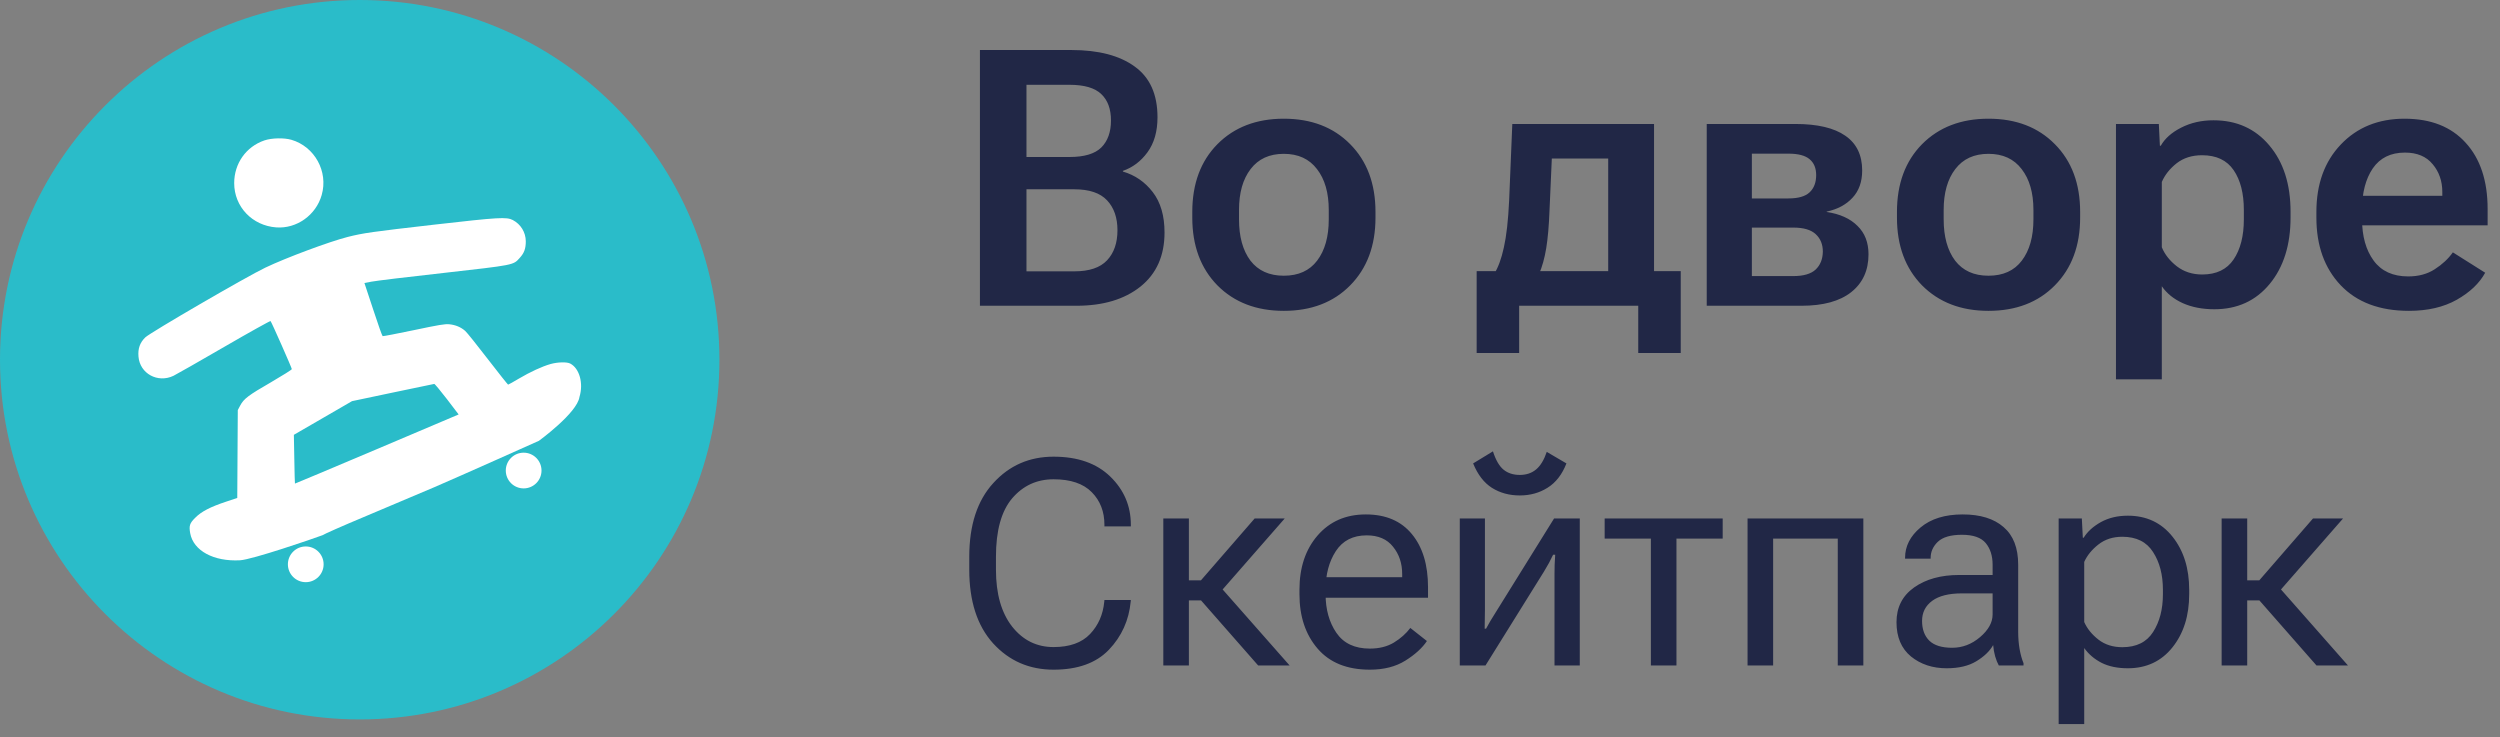
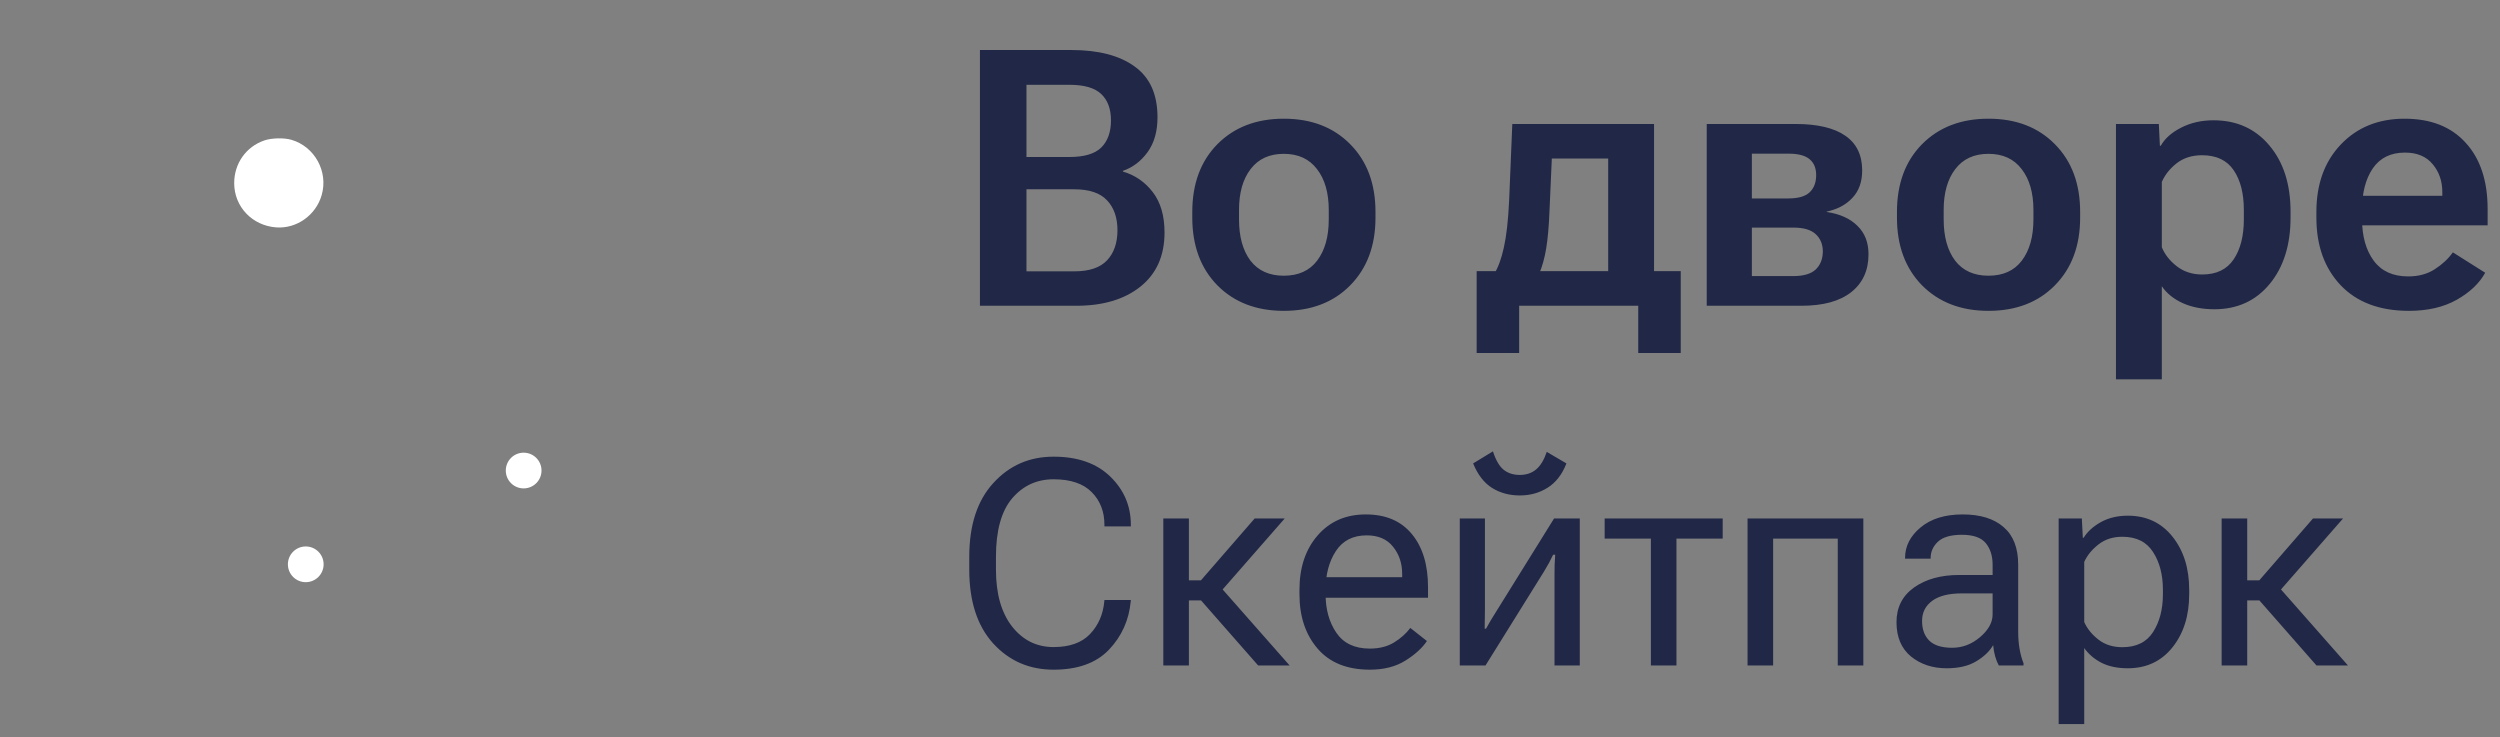
<svg xmlns="http://www.w3.org/2000/svg" width="139" height="41" viewBox="0 0 139 41" fill="none">
  <rect x="0" y="0" width="139" height="41" fill="#808080" stroke="none" />
  <g clip-path="url(#clip0_1204_49)">
-     <path d="M20 40C31.046 40 40 31.046 40 20C40 8.954 31.046 0 20 0C8.954 0 0 8.954 0 20C0 31.046 8.954 40 20 40Z" fill="#2ABCC9" />
    <path d="M14.7 7.807C13.682 8.155 13.021 9.088 13.021 10.181C13.021 11.492 14.02 12.544 15.355 12.643C16.492 12.728 17.57 11.963 17.887 10.841C18.26 9.54 17.5 8.155 16.204 7.773C15.792 7.654 15.112 7.668 14.7 7.807Z" fill="white" />
-     <path d="M24.12 12.493C20.654 12.891 20.202 12.955 19.333 13.174C18.335 13.427 15.927 14.32 14.751 14.882C13.728 15.368 8.351 18.491 8.078 18.759C7.78 19.047 7.661 19.385 7.7 19.827C7.775 20.77 8.768 21.316 9.647 20.894C9.81 20.815 11.082 20.09 12.477 19.281C13.867 18.476 15.024 17.831 15.043 17.851C15.098 17.905 16.225 20.457 16.225 20.522C16.225 20.557 15.709 20.879 15.078 21.247C13.812 21.977 13.554 22.17 13.355 22.548L13.221 22.801L13.192 27.686L12.566 27.895C11.697 28.183 11.196 28.441 10.858 28.784C10.545 29.091 10.501 29.23 10.575 29.648C10.749 30.616 11.876 31.231 13.345 31.152C14.031 31.112 17.407 29.955 17.933 29.757C18.018 29.697 19.035 29.245 20.197 28.759C21.359 28.272 23.132 27.523 24.144 27.09C25.51 26.505 29.963 24.509 29.963 24.509C29.963 24.509 32.093 22.96 32.218 22.071C32.451 21.311 32.218 20.482 31.706 20.214C31.517 20.115 31.006 20.13 30.614 20.239C30.127 20.378 29.487 20.676 28.846 21.053C28.538 21.237 28.27 21.386 28.25 21.386C28.231 21.381 27.724 20.745 27.123 19.966C26.523 19.186 25.957 18.476 25.862 18.397C25.624 18.188 25.326 18.064 24.979 18.029C24.74 18.005 24.398 18.064 23.007 18.357C22.079 18.551 21.304 18.7 21.275 18.69C21.25 18.685 21.012 18.015 20.748 17.205L20.262 15.736L20.649 15.661C20.867 15.616 22.655 15.398 24.626 15.18C28.618 14.728 28.534 14.748 28.901 14.335C29.149 14.062 29.234 13.819 29.234 13.412C29.229 12.915 28.956 12.469 28.514 12.235C28.161 12.056 27.769 12.076 24.12 12.493ZM24.849 22.19L25.5 23.044L20.957 24.971C18.454 26.033 16.404 26.892 16.399 26.887C16.394 26.877 16.374 26.266 16.364 25.527L16.339 24.176L19.572 22.304L21.831 21.828C23.077 21.564 24.12 21.346 24.144 21.346C24.174 21.341 24.487 21.723 24.849 22.19Z" fill="white" />
    <path d="M17.993 31.376C17.993 31.924 17.548 32.369 17 32.369C16.451 32.369 16.007 31.924 16.007 31.376C16.007 30.827 16.451 30.383 17 30.383C17.548 30.383 17.993 30.827 17.993 31.376Z" fill="white" />
    <path d="M30.108 26.162C30.108 26.711 29.663 27.155 29.115 27.155C28.566 27.155 28.122 26.711 28.122 26.162C28.122 25.614 28.566 25.169 29.115 25.169C29.663 25.169 30.108 25.614 30.108 26.162Z" fill="white" />
    <path d="M53.891 31.672C53.891 33.427 54.333 34.794 55.219 35.773C56.109 36.747 57.229 37.234 58.578 37.234C59.922 37.234 60.948 36.865 61.656 36.125C62.365 35.38 62.768 34.487 62.867 33.445L62.875 33.359H61.406L61.398 33.445C61.331 34.164 61.068 34.766 60.609 35.25C60.151 35.734 59.474 35.977 58.578 35.977C57.641 35.977 56.872 35.596 56.273 34.836C55.675 34.07 55.375 33.016 55.375 31.672V30.953C55.375 29.5 55.675 28.419 56.273 27.711C56.878 27.003 57.646 26.648 58.578 26.648C59.526 26.648 60.234 26.888 60.703 27.367C61.172 27.841 61.406 28.445 61.406 29.18V29.266H62.875V29.18C62.875 28.133 62.495 27.24 61.734 26.5C60.974 25.76 59.922 25.391 58.578 25.391C57.234 25.391 56.117 25.88 55.227 26.859C54.336 27.833 53.891 29.198 53.891 30.953V31.672ZM69.953 37H71.703L67.586 32.328L66.703 33.297L69.953 37ZM65.391 32.266V33.383H67.445L71.43 28.828H69.758L66.773 32.266H65.391ZM66.102 28.828H64.68V37H66.102V28.828ZM72.25 33.039C72.25 34.273 72.586 35.281 73.258 36.062C73.93 36.844 74.898 37.234 76.164 37.234C76.94 37.234 77.596 37.068 78.133 36.734C78.674 36.396 79.076 36.031 79.336 35.641L78.414 34.914C78.18 35.227 77.875 35.497 77.5 35.727C77.13 35.95 76.685 36.062 76.164 36.062C75.326 36.062 74.706 35.771 74.305 35.188C73.904 34.604 73.703 33.888 73.703 33.039V32.789C73.703 31.94 73.893 31.224 74.273 30.641C74.654 30.057 75.227 29.766 75.992 29.766C76.633 29.766 77.12 29.977 77.453 30.398C77.792 30.815 77.961 31.32 77.961 31.914V32.094H73.117V33.234H79.398V32.648C79.398 31.404 79.099 30.419 78.5 29.695C77.901 28.966 77.047 28.602 75.938 28.602C74.828 28.602 73.935 28.992 73.258 29.773C72.586 30.549 72.25 31.555 72.25 32.789V33.039ZM81.164 37H82.594L85.844 31.781C85.943 31.62 86.037 31.458 86.125 31.297C86.213 31.13 86.289 30.979 86.352 30.844H86.469C86.458 31.005 86.448 31.188 86.438 31.391C86.432 31.594 86.43 31.776 86.43 31.938V37H87.836V28.828H86.406L83.156 34.055C83.052 34.216 82.956 34.372 82.867 34.523C82.779 34.674 82.698 34.818 82.625 34.953H82.547C82.552 34.792 82.555 34.617 82.555 34.43C82.56 34.237 82.562 34.062 82.562 33.906V28.828H81.164V37ZM84.5 26.406C84.141 26.406 83.841 26.31 83.602 26.117C83.362 25.924 83.164 25.583 83.008 25.094L81.906 25.766C82.162 26.391 82.51 26.844 82.953 27.125C83.401 27.406 83.917 27.547 84.5 27.547C85.078 27.547 85.594 27.404 86.047 27.117C86.505 26.831 86.854 26.38 87.094 25.766L86 25.125C85.849 25.573 85.651 25.898 85.406 26.102C85.162 26.305 84.859 26.406 84.5 26.406ZM89.219 29.945H91.789V37H93.211V29.945H95.781V28.828H89.219V29.945ZM97.164 28.828V37H98.586V29.945H102.18V37H103.602V28.828H97.164ZM105.445 34.594C105.445 35.422 105.714 36.057 106.25 36.5C106.792 36.938 107.453 37.156 108.234 37.156C108.906 37.156 109.456 37.026 109.883 36.766C110.315 36.505 110.628 36.206 110.82 35.867C110.836 36.075 110.872 36.284 110.93 36.492C110.992 36.7 111.06 36.87 111.133 37H112.508V36.875C112.414 36.646 112.341 36.383 112.289 36.086C112.237 35.784 112.211 35.464 112.211 35.125V31.398C112.211 30.466 111.94 29.768 111.398 29.305C110.862 28.836 110.104 28.602 109.125 28.602C108.141 28.602 107.359 28.844 106.781 29.328C106.208 29.807 105.922 30.37 105.922 31.016V31.062H107.344V31.016C107.344 30.677 107.477 30.38 107.742 30.125C108.013 29.865 108.461 29.734 109.086 29.734C109.711 29.734 110.151 29.888 110.406 30.195C110.661 30.503 110.789 30.904 110.789 31.398V31.969H108.93C107.914 31.969 107.078 32.2 106.422 32.664C105.771 33.128 105.445 33.771 105.445 34.594ZM106.867 34.523C106.867 34.055 107.055 33.682 107.43 33.406C107.805 33.13 108.357 32.992 109.086 32.992H110.789V34.164C110.789 34.607 110.557 35.026 110.094 35.422C109.63 35.818 109.112 36.016 108.539 36.016C107.966 36.016 107.544 35.885 107.273 35.625C107.003 35.359 106.867 34.992 106.867 34.523ZM114.461 40.258H115.883V36.031C116.122 36.37 116.443 36.643 116.844 36.852C117.25 37.055 117.737 37.156 118.305 37.156C119.341 37.156 120.169 36.768 120.789 35.992C121.409 35.216 121.719 34.232 121.719 33.039V32.789C121.719 31.596 121.409 30.612 120.789 29.836C120.169 29.06 119.341 28.672 118.305 28.672C117.737 28.672 117.237 28.792 116.805 29.031C116.378 29.271 116.06 29.56 115.852 29.898H115.805L115.75 28.828H114.461V40.258ZM115.883 34.586V31.242C116.044 30.883 116.307 30.56 116.672 30.273C117.036 29.987 117.479 29.844 118 29.844C118.781 29.844 119.352 30.128 119.711 30.695C120.076 31.258 120.258 31.956 120.258 32.789V33.039C120.258 33.872 120.076 34.573 119.711 35.141C119.352 35.703 118.781 35.984 118 35.984C117.479 35.984 117.036 35.844 116.672 35.562C116.307 35.276 116.044 34.95 115.883 34.586ZM128.797 37H130.547L126.43 32.328L125.547 33.297L128.797 37ZM124.234 32.266V33.383H126.289L130.273 28.828H128.602L125.617 32.266H124.234ZM124.945 28.828H123.523V37H124.945V28.828Z" fill="#212746" />
    <path d="M54.484 17H59.855C61.333 17 62.518 16.645 63.41 15.935C64.302 15.219 64.748 14.217 64.748 12.928C64.748 11.997 64.53 11.248 64.094 10.682C63.658 10.115 63.104 9.734 62.434 9.539V9.5C62.98 9.311 63.436 8.966 63.801 8.465C64.172 7.957 64.357 7.309 64.357 6.521C64.357 5.245 63.934 4.305 63.088 3.699C62.248 3.087 61.076 2.781 59.572 2.781H54.484V17ZM57.072 15.086V10.525H59.738C60.565 10.525 61.171 10.73 61.555 11.141C61.939 11.551 62.131 12.104 62.131 12.801C62.131 13.504 61.939 14.06 61.555 14.471C61.171 14.881 60.565 15.086 59.738 15.086H57.072ZM57.072 8.729V4.715H59.465C60.285 4.715 60.874 4.887 61.232 5.232C61.59 5.571 61.77 6.059 61.77 6.697C61.77 7.342 61.59 7.843 61.232 8.201C60.874 8.553 60.285 8.729 59.465 8.729H57.072ZM66.291 12.098C66.291 13.66 66.757 14.917 67.688 15.867C68.625 16.811 69.856 17.283 71.379 17.283C72.909 17.283 74.139 16.811 75.07 15.867C76.008 14.917 76.477 13.66 76.477 12.098V11.785C76.477 10.216 76.008 8.96 75.07 8.016C74.139 7.072 72.909 6.6 71.379 6.6C69.856 6.6 68.625 7.072 67.688 8.016C66.757 8.96 66.291 10.216 66.291 11.785V12.098ZM68.889 11.678C68.889 10.721 69.103 9.962 69.533 9.402C69.963 8.836 70.578 8.553 71.379 8.553C72.18 8.553 72.795 8.836 73.225 9.402C73.661 9.962 73.879 10.721 73.879 11.678V12.195C73.879 13.159 73.664 13.924 73.234 14.49C72.811 15.05 72.193 15.33 71.379 15.33C70.572 15.33 69.953 15.05 69.523 14.49C69.1 13.924 68.889 13.159 68.889 12.195V11.678ZM91.086 19.627H93.449V15.076H82.102V19.627H84.465V17H91.086V19.627ZM86.281 8.816H89.416V17H91.965V6.893H84.084L83.908 11.15C83.856 12.257 83.758 13.126 83.615 13.758C83.478 14.389 83.296 14.884 83.068 15.242H85.568C85.744 14.838 85.878 14.36 85.969 13.807C86.06 13.253 86.122 12.544 86.154 11.678L86.281 8.816ZM94.894 17H100.168C101.366 17 102.284 16.749 102.922 16.248C103.566 15.74 103.889 15.037 103.889 14.139C103.889 13.481 103.684 12.954 103.273 12.557C102.87 12.153 102.3 11.896 101.564 11.785V11.766C102.17 11.635 102.648 11.378 103 10.994C103.358 10.61 103.537 10.105 103.537 9.48C103.537 8.621 103.225 7.977 102.6 7.547C101.975 7.111 101.05 6.893 99.826 6.893H94.894V17ZM97.404 11.033V8.543H99.436C99.982 8.543 100.376 8.647 100.617 8.855C100.858 9.057 100.979 9.35 100.979 9.734C100.979 10.145 100.858 10.463 100.617 10.691C100.376 10.919 99.982 11.033 99.436 11.033H97.404ZM97.404 15.35V12.654H99.709C100.282 12.654 100.699 12.778 100.959 13.025C101.219 13.266 101.35 13.588 101.35 13.992C101.343 14.409 101.21 14.741 100.949 14.988C100.689 15.229 100.275 15.35 99.709 15.35H97.404ZM105.471 12.098C105.471 13.66 105.936 14.917 106.867 15.867C107.805 16.811 109.035 17.283 110.559 17.283C112.089 17.283 113.319 16.811 114.25 15.867C115.188 14.917 115.656 13.66 115.656 12.098V11.785C115.656 10.216 115.188 8.96 114.25 8.016C113.319 7.072 112.089 6.6 110.559 6.6C109.035 6.6 107.805 7.072 106.867 8.016C105.936 8.96 105.471 10.216 105.471 11.785V12.098ZM108.068 11.678C108.068 10.721 108.283 9.962 108.713 9.402C109.143 8.836 109.758 8.553 110.559 8.553C111.359 8.553 111.975 8.836 112.404 9.402C112.84 9.962 113.059 10.721 113.059 11.678V12.195C113.059 13.159 112.844 13.924 112.414 14.49C111.991 15.05 111.372 15.33 110.559 15.33C109.751 15.33 109.133 15.05 108.703 14.49C108.28 13.924 108.068 13.159 108.068 12.195V11.678ZM117.648 21.092H120.197V15.916C120.471 16.313 120.858 16.626 121.359 16.854C121.867 17.081 122.453 17.195 123.117 17.195C124.393 17.195 125.419 16.727 126.193 15.789C126.968 14.852 127.355 13.618 127.355 12.088V11.775C127.355 10.245 126.962 9.015 126.174 8.084C125.393 7.153 124.357 6.688 123.068 6.688C122.404 6.688 121.805 6.824 121.271 7.098C120.744 7.365 120.367 7.7 120.139 8.104H120.09L120.031 6.893H117.648V21.092ZM120.197 13.748V10.115C120.367 9.725 120.64 9.38 121.018 9.08C121.402 8.781 121.874 8.631 122.434 8.631C123.228 8.631 123.814 8.908 124.191 9.461C124.569 10.014 124.758 10.753 124.758 11.678V12.195C124.758 13.12 124.569 13.862 124.191 14.422C123.814 14.982 123.231 15.262 122.443 15.262C121.896 15.262 121.424 15.109 121.027 14.803C120.637 14.497 120.36 14.145 120.197 13.748ZM128.791 12.098C128.791 13.654 129.24 14.907 130.139 15.857C131.044 16.808 132.31 17.283 133.938 17.283C134.979 17.283 135.865 17.078 136.594 16.668C137.329 16.251 137.857 15.75 138.176 15.164L136.379 14.031C136.125 14.389 135.79 14.702 135.373 14.969C134.963 15.236 134.471 15.369 133.898 15.369C133.046 15.369 132.404 15.076 131.975 14.49C131.545 13.904 131.33 13.136 131.33 12.185V11.658C131.33 10.714 131.529 9.949 131.926 9.363C132.329 8.777 132.925 8.484 133.713 8.484C134.39 8.484 134.904 8.699 135.256 9.129C135.614 9.552 135.793 10.07 135.793 10.682V10.887H130.432V12.527H138.312V11.619C138.312 10.057 137.906 8.829 137.092 7.938C136.285 7.046 135.152 6.6 133.693 6.6C132.242 6.6 131.06 7.078 130.148 8.035C129.243 8.986 128.791 10.236 128.791 11.785V12.098Z" fill="#212746" />
  </g>
  <defs>
    <clipPath id="clip0_1204_49">
      <rect width="139" height="41" fill="white" />
    </clipPath>
  </defs>
</svg>